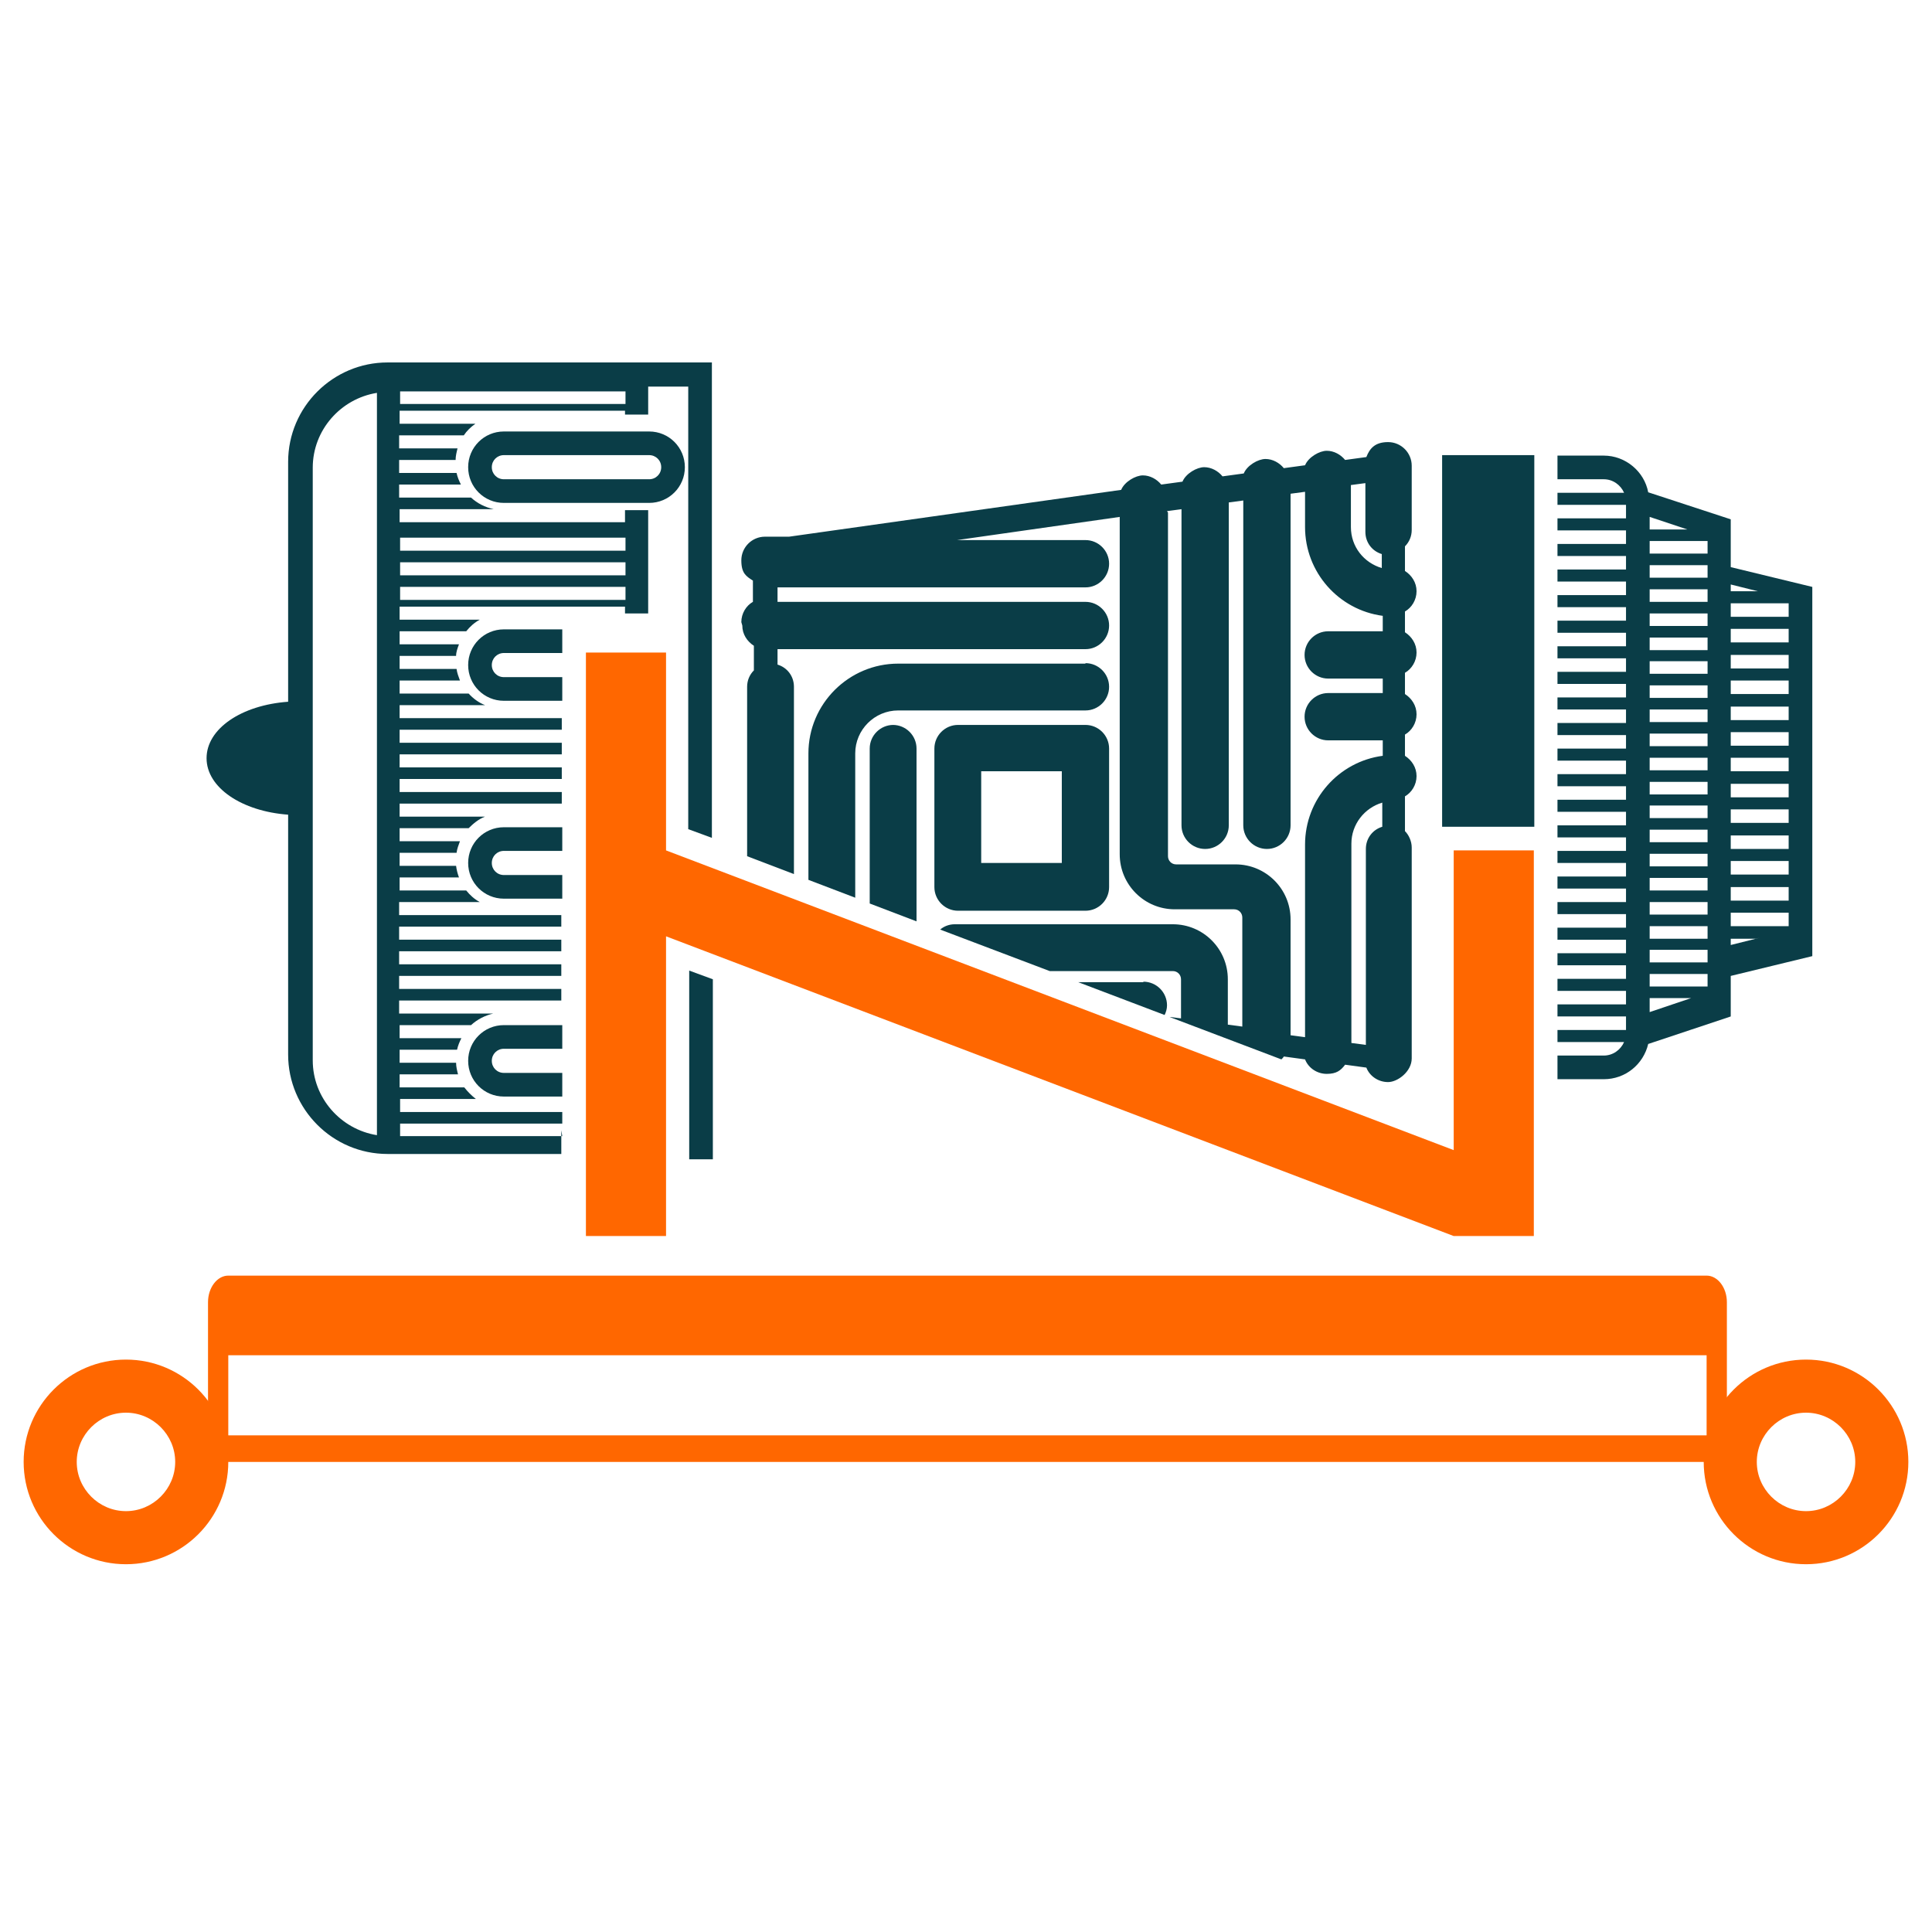
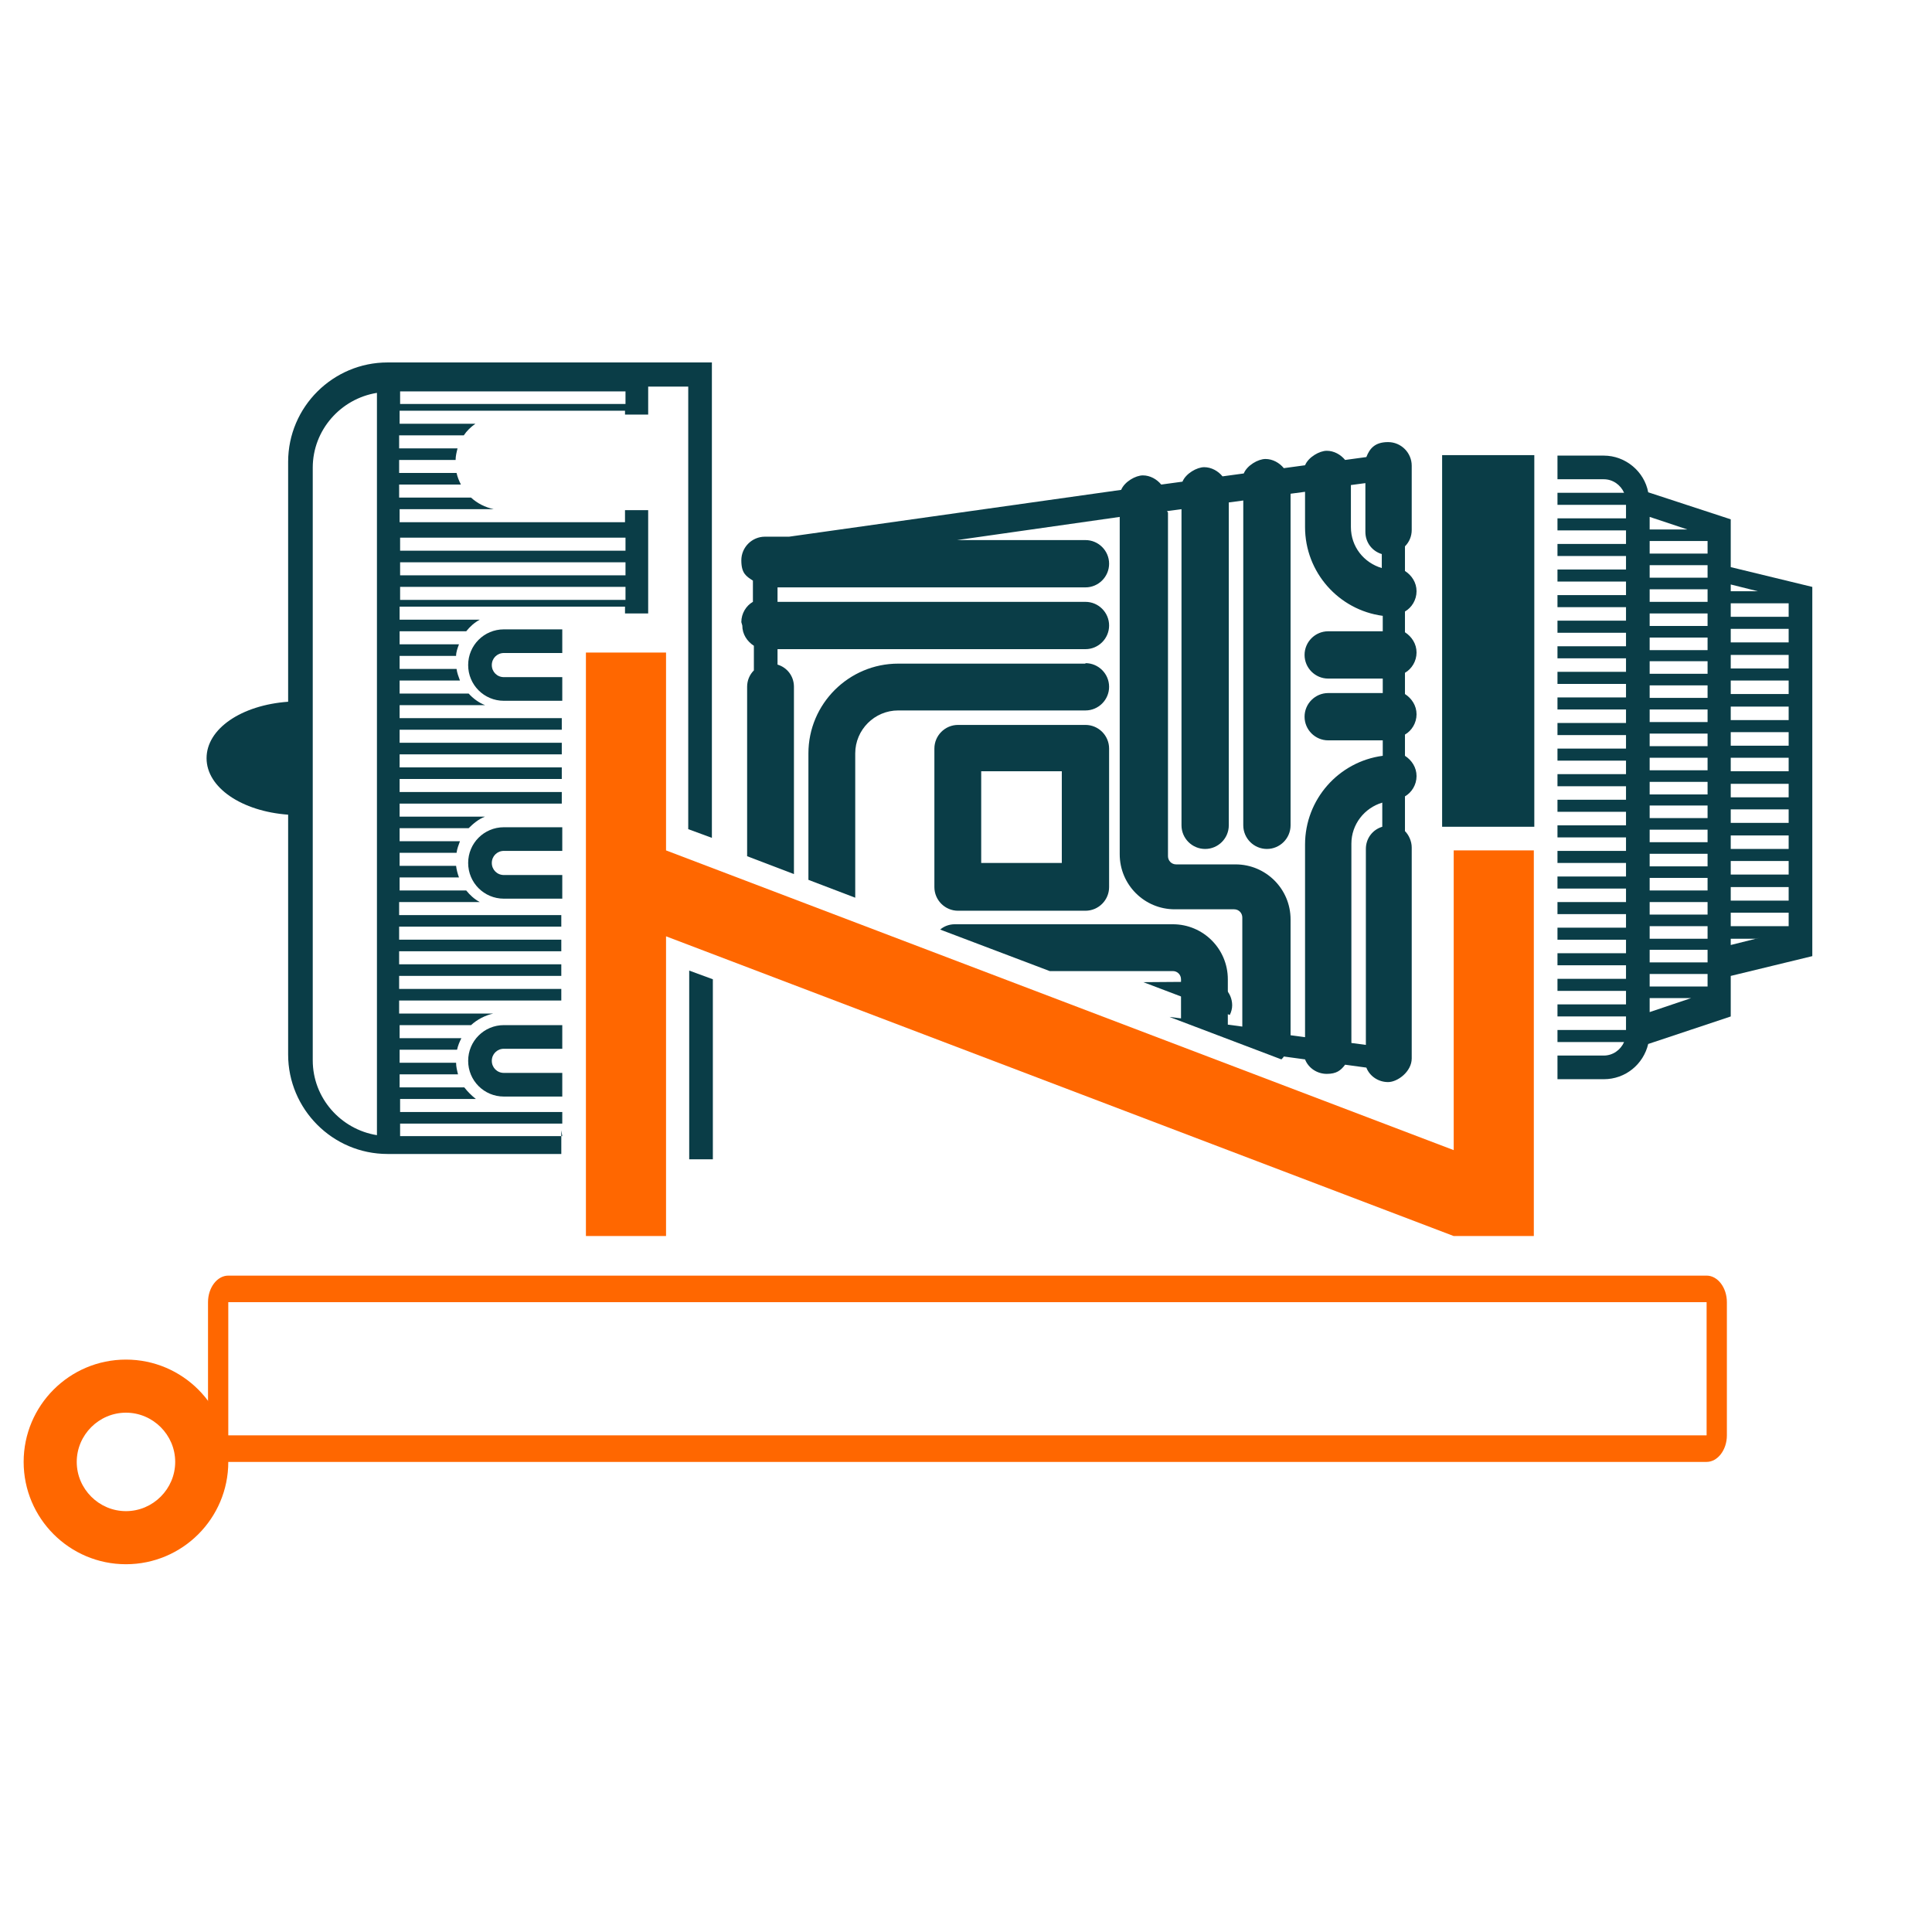
<svg xmlns="http://www.w3.org/2000/svg" id="a" width="400.3" height="400.3" viewBox="0 0 400.3 400.3">
  <defs>
    <style>
      .cls-1 {
        fill: #0a3d47;
      }

      .cls-2 {
        fill: #ff6700;
      }

      .cls-3 {
        fill: #fff;
      }
    </style>
  </defs>
  <rect class="cls-3" width="400.3" height="400.3" />
  <g>
    <g>
      <path class="cls-2" d="M353.6,269.8v27.6s-306.3,0-306.3,0v-27.6s306.3,0,306.3,0M353.6,264.3H47.3c-2.3,0-4.2,2.5-4.2,5.5v27.6c0,3,1.9,5.5,4.2,5.5h306.3c2.3,0,4.2-2.5,4.2-5.5v-27.6c0-3-1.9-5.5-4.2-5.5h0Z" />
      <path class="cls-2" d="M26.1,292.7c5.6,0,10.2,4.6,10.2,10.2s-4.6,10.2-10.2,10.2-10.2-4.6-10.2-10.2,4.6-10.2,10.2-10.2M26.1,281.7c-11.7,0-21.2,9.5-21.2,21.2s9.5,21.2,21.2,21.2,21.2-9.5,21.2-21.2-9.5-21.2-21.2-21.2h0Z" />
-       <path class="cls-2" d="M374.2,292.7c5.6,0,10.2,4.6,10.2,10.2s-4.6,10.2-10.2,10.2-10.2-4.6-10.2-10.2,4.6-10.2,10.2-10.2M374.2,281.7c-11.7,0-21.2,9.5-21.2,21.2s9.5,21.2,21.2,21.2,21.2-9.5,21.2-21.2-9.5-21.2-21.2-21.2h0Z" />
-       <rect class="cls-2" x="44.7" y="267.6" width="311.5" height="13.2" />
      <path class="cls-1" d="M358.6,116v-8.4l-17.1-5.6c-.8-4.3-4.7-7.6-9.2-7.6h-9.6v4.9h9.6c1.9,0,3.5,1.2,4.2,2.8h-13.8v2.5h14.2v2.8h-14.2v2.5h14.2v2.8h-14.2v2.5h14.2v2.8h-14.2v2.5h14.2v2.8h-14.2v2.5h14.2v2.8h-14.2v2.5h14.2v2.8h-14.2v2.5h14.2v2.8h-14.2v2.5h14.2v2.8h-14.2v2.5h14.2v2.8h-14.2v2.5h14.2v2.8h-14.2v2.5h14.2v2.8h-14.2v2.5h14.2v2.8h-14.2v2.5h14.2v2.8h-14.2v2.5h14.2v2.8h-14.2v2.5h14.2v2.8h-14.2v2.5h14.2v2.8h-14.2v2.5h14.2v2.8h-14.2v2.5h14.2v2.8h-14.2v2.5h14.2v2.8h-14.2v2.5h14.2v2.8h-14.2v2.5h14.2v2.8h-14.2v2.5h13.8c-.7,1.6-2.3,2.8-4.2,2.8h-9.6v4.9h9.6c4.5,0,8.2-3.1,9.2-7.3l17.1-5.7v-8.4l16.9-4.1v-76.5l-16.9-4.1ZM364.7,122.5h-.4c0,0-5.7,0-5.7,0v-1.4l6,1.5ZM358.6,191.9v-2.8h12v2.8h-12ZM358.6,186.6v-2.8h12v2.8h-12ZM358.6,181.2v-2.8h12v2.8h-12ZM358.6,175.9v-2.8h12v2.8h-12ZM358.6,170.5v-2.8h12v2.8h-12ZM358.6,165.2v-2.8h12v2.8h-12ZM358.6,159.8v-2.8h12v2.8h-12ZM358.6,154.5v-2.8h12v2.8h-12ZM358.6,149.2v-2.8h12v2.8h-12ZM358.6,143.8v-2.8h12v2.8h-12ZM358.6,138.5v-2.8h12v2.8h-12ZM358.6,133.1v-2.8h12v2.8h-12ZM358.6,127.8v-2.8h12v2.8h-12ZM353.8,204.4h-12v-2.6h12v2.6ZM341.8,199.4v-2.6h12v2.6h-12ZM341.8,194.5v-2.6h12v2.6h-12ZM341.8,189.5v-2.6h12v2.6h-12ZM341.8,184.5v-2.6h12v2.6h-12ZM341.8,179.5v-2.6h12v2.6h-12ZM341.8,174.5v-2.6h12v2.6h-12ZM341.8,169.5v-2.6h12v2.6h-12ZM341.8,164.6v-2.6h12v2.6h-12ZM341.8,159.6v-2.6h12v2.6h-12ZM341.8,154.6v-2.6h12v2.6h-12ZM341.8,149.6v-2.6h12v2.6h-12ZM341.8,144.6v-2.6h12v2.6h-12ZM341.8,139.6v-2.6h12v2.6h-12ZM341.8,134.7v-2.6h12v2.6h-12ZM341.8,129.7v-2.6h12v2.6h-12ZM341.8,124.7v-2.6h12v2.6h-12ZM341.8,119.7v-2.6h12v2.6h-12ZM341.8,114.7v-2.6h12v2.6h-12ZM349.6,109.7h-7.8v-2.6l7.8,2.6ZM341.8,206.8h8.6l-8.6,2.9v-2.9ZM358.6,194.5h5.1l.9-.2-6,1.5v-1.3Z" />
      <rect class="cls-1" x="298.8" y="94.3" width="19.1" height="77" />
      <g>
-         <path class="cls-1" d="M185.1,150.2c-2.7,0-4.9,2.2-4.9,4.9v32.1l9.7,3.7v-35.8c0-2.7-2.2-4.9-4.9-4.9Z" />
-         <path class="cls-1" d="M236.9,203.5h-13.5l17.9,6.8c.3-.6.5-1.3.5-2,0-2.7-2.2-4.9-4.9-4.9Z" />
+         <path class="cls-1" d="M236.9,203.5l17.9,6.8c.3-.6.5-1.3.5-2,0-2.7-2.2-4.9-4.9-4.9Z" />
        <path class="cls-1" d="M224.9,137.5h-38.8c-10.2,0-18.6,8.3-18.6,18.6v26.2l9.7,3.7v-29.9c0-4.9,4-8.9,8.9-8.9h38.8c2.7,0,4.9-2.2,4.9-4.9s-2.2-4.9-4.9-4.9Z" />
        <path class="cls-1" d="M153.8,129.6c0,1.8,1,3.3,2.4,4.2v5.1c-.9.9-1.4,2.1-1.4,3.4v35.1l9.7,3.7v-38.8c0-2.2-1.4-4-3.4-4.6v-3.2h63.8c2.7,0,4.9-2.2,4.9-4.9s-2.2-4.9-4.9-4.9h-63.8v-3h63.8c2.7,0,4.9-2.2,4.9-4.9s-2.2-4.9-4.9-4.9h-26.6l33.7-4.8v69.9c0,6.3,5.1,11.4,11.4,11.4h12.3c1,0,1.7.8,1.7,1.7v22.6l-3-.4v-9.4c0-6.3-5.1-11.4-11.4-11.4h-45.2c-1.1,0-2.2.4-3,1.1l22.7,8.6h25.5c1,0,1.7.8,1.7,1.7v8.1l-2.4-.3,23.2,8.8c.2-.2.4-.4.5-.6l4.4.6c.7,1.8,2.5,3,4.5,3s2.9-.7,3.8-1.9l4.4.6c.7,1.8,2.5,3,4.5,3s4.9-2.2,4.9-4.9v-43.7c0-1.3-.6-2.6-1.4-3.4v-7.2c1.4-.8,2.4-2.4,2.4-4.2s-1-3.3-2.4-4.2v-4.4c1.4-.8,2.4-2.4,2.4-4.2s-1-3.3-2.4-4.2v-4.4c1.4-.8,2.4-2.4,2.4-4.2s-1-3.3-2.4-4.2v-4.3c1.4-.8,2.4-2.4,2.4-4.2s-1-3.3-2.4-4.2v-5.1c.9-.9,1.4-2.1,1.4-3.4v-13.3c0-2.7-2.2-4.9-4.9-4.9s-3.8,1.3-4.5,3.1l-4.4.6c-.9-1.1-2.3-1.9-3.8-1.9s-3.8,1.3-4.5,3l-4.4.6c-.9-1.1-2.3-1.9-3.8-1.9s-3.8,1.3-4.5,3l-4.4.6c-.9-1.1-2.3-1.9-3.8-1.9s-3.8,1.3-4.5,3l-4.4.6c-.9-1.1-2.3-1.9-3.8-1.9s-3.8,1.3-4.5,3l-68.8,9.7h-5c-2.7,0-4.9,2.2-4.9,4.9s1,3.3,2.4,4.2v4.4c-1.4.8-2.4,2.4-2.4,4.2ZM286.4,171.3c-2,.6-3.4,2.4-3.4,4.6v40.6l-3-.4v-41.3c0-4,2.7-7.4,6.4-8.5v5ZM279.9,100.5l3-.4v10.1c0,2.2,1.4,4,3.4,4.6v2.9c-3.7-1.1-6.4-4.4-6.4-8.5v-8.7ZM241.8,105.9l3-.4v65.5c0,2.7,2.2,4.9,4.9,4.9s4.9-2.2,4.9-4.9v-66.9l3-.4v67.3c0,2.7,2.2,4.9,4.9,4.9s4.9-2.2,4.9-4.9v-68.7l3-.4v7.3c0,9.4,7,17.2,16.1,18.4v3.2h-11.3c-2.7,0-4.9,2.2-4.9,4.9s2.2,4.9,4.9,4.9h11.3v3h-11.3c-2.7,0-4.9,2.2-4.9,4.9s2.2,4.9,4.9,4.9h11.3v3.2c-9.1,1.2-16.1,9-16.1,18.4v39.9l-3-.4v-24c0-6.3-5.1-11.4-11.4-11.4h-12.3c-1,0-1.7-.8-1.7-1.7v-71.2Z" />
      </g>
      <g>
        <path class="cls-1" d="M97,137.8c0,4.1,3.3,7.4,7.4,7.4h12.1v-4.9h-12.1c-1.4,0-2.5-1.1-2.5-2.5s1.1-2.5,2.5-2.5h12.1v-4.9h-12.1c-4.1,0-7.4,3.3-7.4,7.4Z" />
        <path class="cls-1" d="M97,178.8c0,4.1,3.3,7.4,7.4,7.4h12.1v-4.9h-12.1c-1.4,0-2.5-1.1-2.5-2.5s1.1-2.5,2.5-2.5h12.1v-4.9h-12.1c-4.1,0-7.4,3.3-7.4,7.4Z" />
-         <path class="cls-1" d="M134.5,89.4h-30.1c-4.1,0-7.4,3.3-7.4,7.4s3.3,7.4,7.4,7.4h30.1c4.1,0,7.4-3.3,7.4-7.4s-3.3-7.4-7.4-7.4ZM134.5,99.3h-30.1c-1.4,0-2.5-1.1-2.5-2.5s1.1-2.5,2.5-2.5h30.1c1.4,0,2.5,1.1,2.5,2.5s-1.1,2.5-2.5,2.5Z" />
        <path class="cls-1" d="M97,219.8c0,4.1,3.3,7.4,7.4,7.4h12.1v-4.9h-12.1c-1.4,0-2.5-1.1-2.5-2.5s1.1-2.5,2.5-2.5h12.1v-4.9h-12.1c-4.1,0-7.4,3.3-7.4,7.4Z" />
        <polygon class="cls-1" points="142.8 201.1 142.8 240.2 147.7 240.2 147.7 202.9 142.8 201.1" />
        <path class="cls-1" d="M116.5,235.4h-33.6v-2.6h33.6v-2.4h-33.6v-2.7h15.7c-.9-.7-1.7-1.5-2.4-2.4h-13.4v-2.7h12.1c-.2-.8-.4-1.6-.4-2.4h-11.7v-2.7h11.9c.2-.9.5-1.6.9-2.4h-12.8v-2.7h14.8c1.3-1.2,2.9-2,4.6-2.4h-19.5v-2.7h33.6v-2.4h-33.6v-2.7h33.6v-2.4h-33.6v-2.7h33.6v-2.4h-33.6v-2.7h33.6v-2.4h-33.6v-2.7h16.7c-1.1-.6-2-1.4-2.8-2.4h-13.8v-2.7h12.3c-.3-.8-.5-1.6-.6-2.4h-11.7v-2.7h11.8c.1-.8.4-1.6.7-2.4h-12.5v-2.7h14.3c1-1,2.1-1.9,3.4-2.4h-17.7v-2.7h33.6v-2.4h-33.6v-2.7h33.6v-2.4h-33.6v-2.7h33.6v-2.4h-33.6v-2.7h33.6v-2.4h-33.6v-2.7h17.7c-1.3-.5-2.5-1.4-3.4-2.4h-14.3v-2.7h12.5c-.3-.8-.6-1.6-.7-2.4h-11.8v-2.7h11.7c0-.8.3-1.6.6-2.4h-12.3v-2.7h13.8c.8-1,1.7-1.8,2.8-2.4h-16.6v-2.7h46.7v1.4h4.8s0,0,0,0v-21.4s0,0,0,0h-4.8v2.5h-46.7v-2.7h19.5c-1.8-.4-3.4-1.2-4.7-2.4h-14.9v-2.7h12.8c-.4-.8-.7-1.5-.9-2.4h-11.9v-2.7h11.7c0-.8.2-1.6.4-2.4h-12.1v-2.7h13.4c.6-.9,1.4-1.7,2.4-2.4h-15.7v-2.7h46.7v.8h4.8s0,0,0,0v-5.8h8.3v49.2h0v42.5l4.9,1.8v-98.5h-67.2c-11.3,0-20.6,9.2-20.6,20.6v49.7c-9.7.7-16.9,5.6-16.9,11.7s7.3,11,16.9,11.7v49.7c0,11.3,9.2,20.6,20.6,20.6h36v-4.9ZM82.9,81.1h46.7v2.6h-46.7v-2.6ZM82.9,111.4h46.7v2.7h-46.7v-2.7ZM82.9,116.5h46.7v2.7h-46.7v-2.7ZM82.9,121.6h46.7v2.7h-46.7v-2.7ZM78.1,235.2c-7.5-1.2-13.3-7.7-13.3-15.5v-122.8c0-7.8,5.8-14.3,13.3-15.5v153.9Z" />
      </g>
      <polygon class="cls-2" points="301.2 176.2 301.2 238.3 138 176.2 138 135.2 121.4 135.2 121.4 169.9 121.4 187.7 121.4 256.1 138 256.1 138 194 301.2 256.1 317.8 256.1 317.8 176.2 301.2 176.2" />
    </g>
    <path class="cls-1" d="M224.9,150.2h-26.4c-2.7,0-4.9,2.2-4.9,4.9v28.7c0,2.7,2.2,4.9,4.9,4.9h26.4c2.7,0,4.9-2.2,4.9-4.9v-28.7c0-2.7-2.2-4.9-4.9-4.9ZM220,178.8h-16.7v-19h16.7v19Z" />
  </g>
</svg>